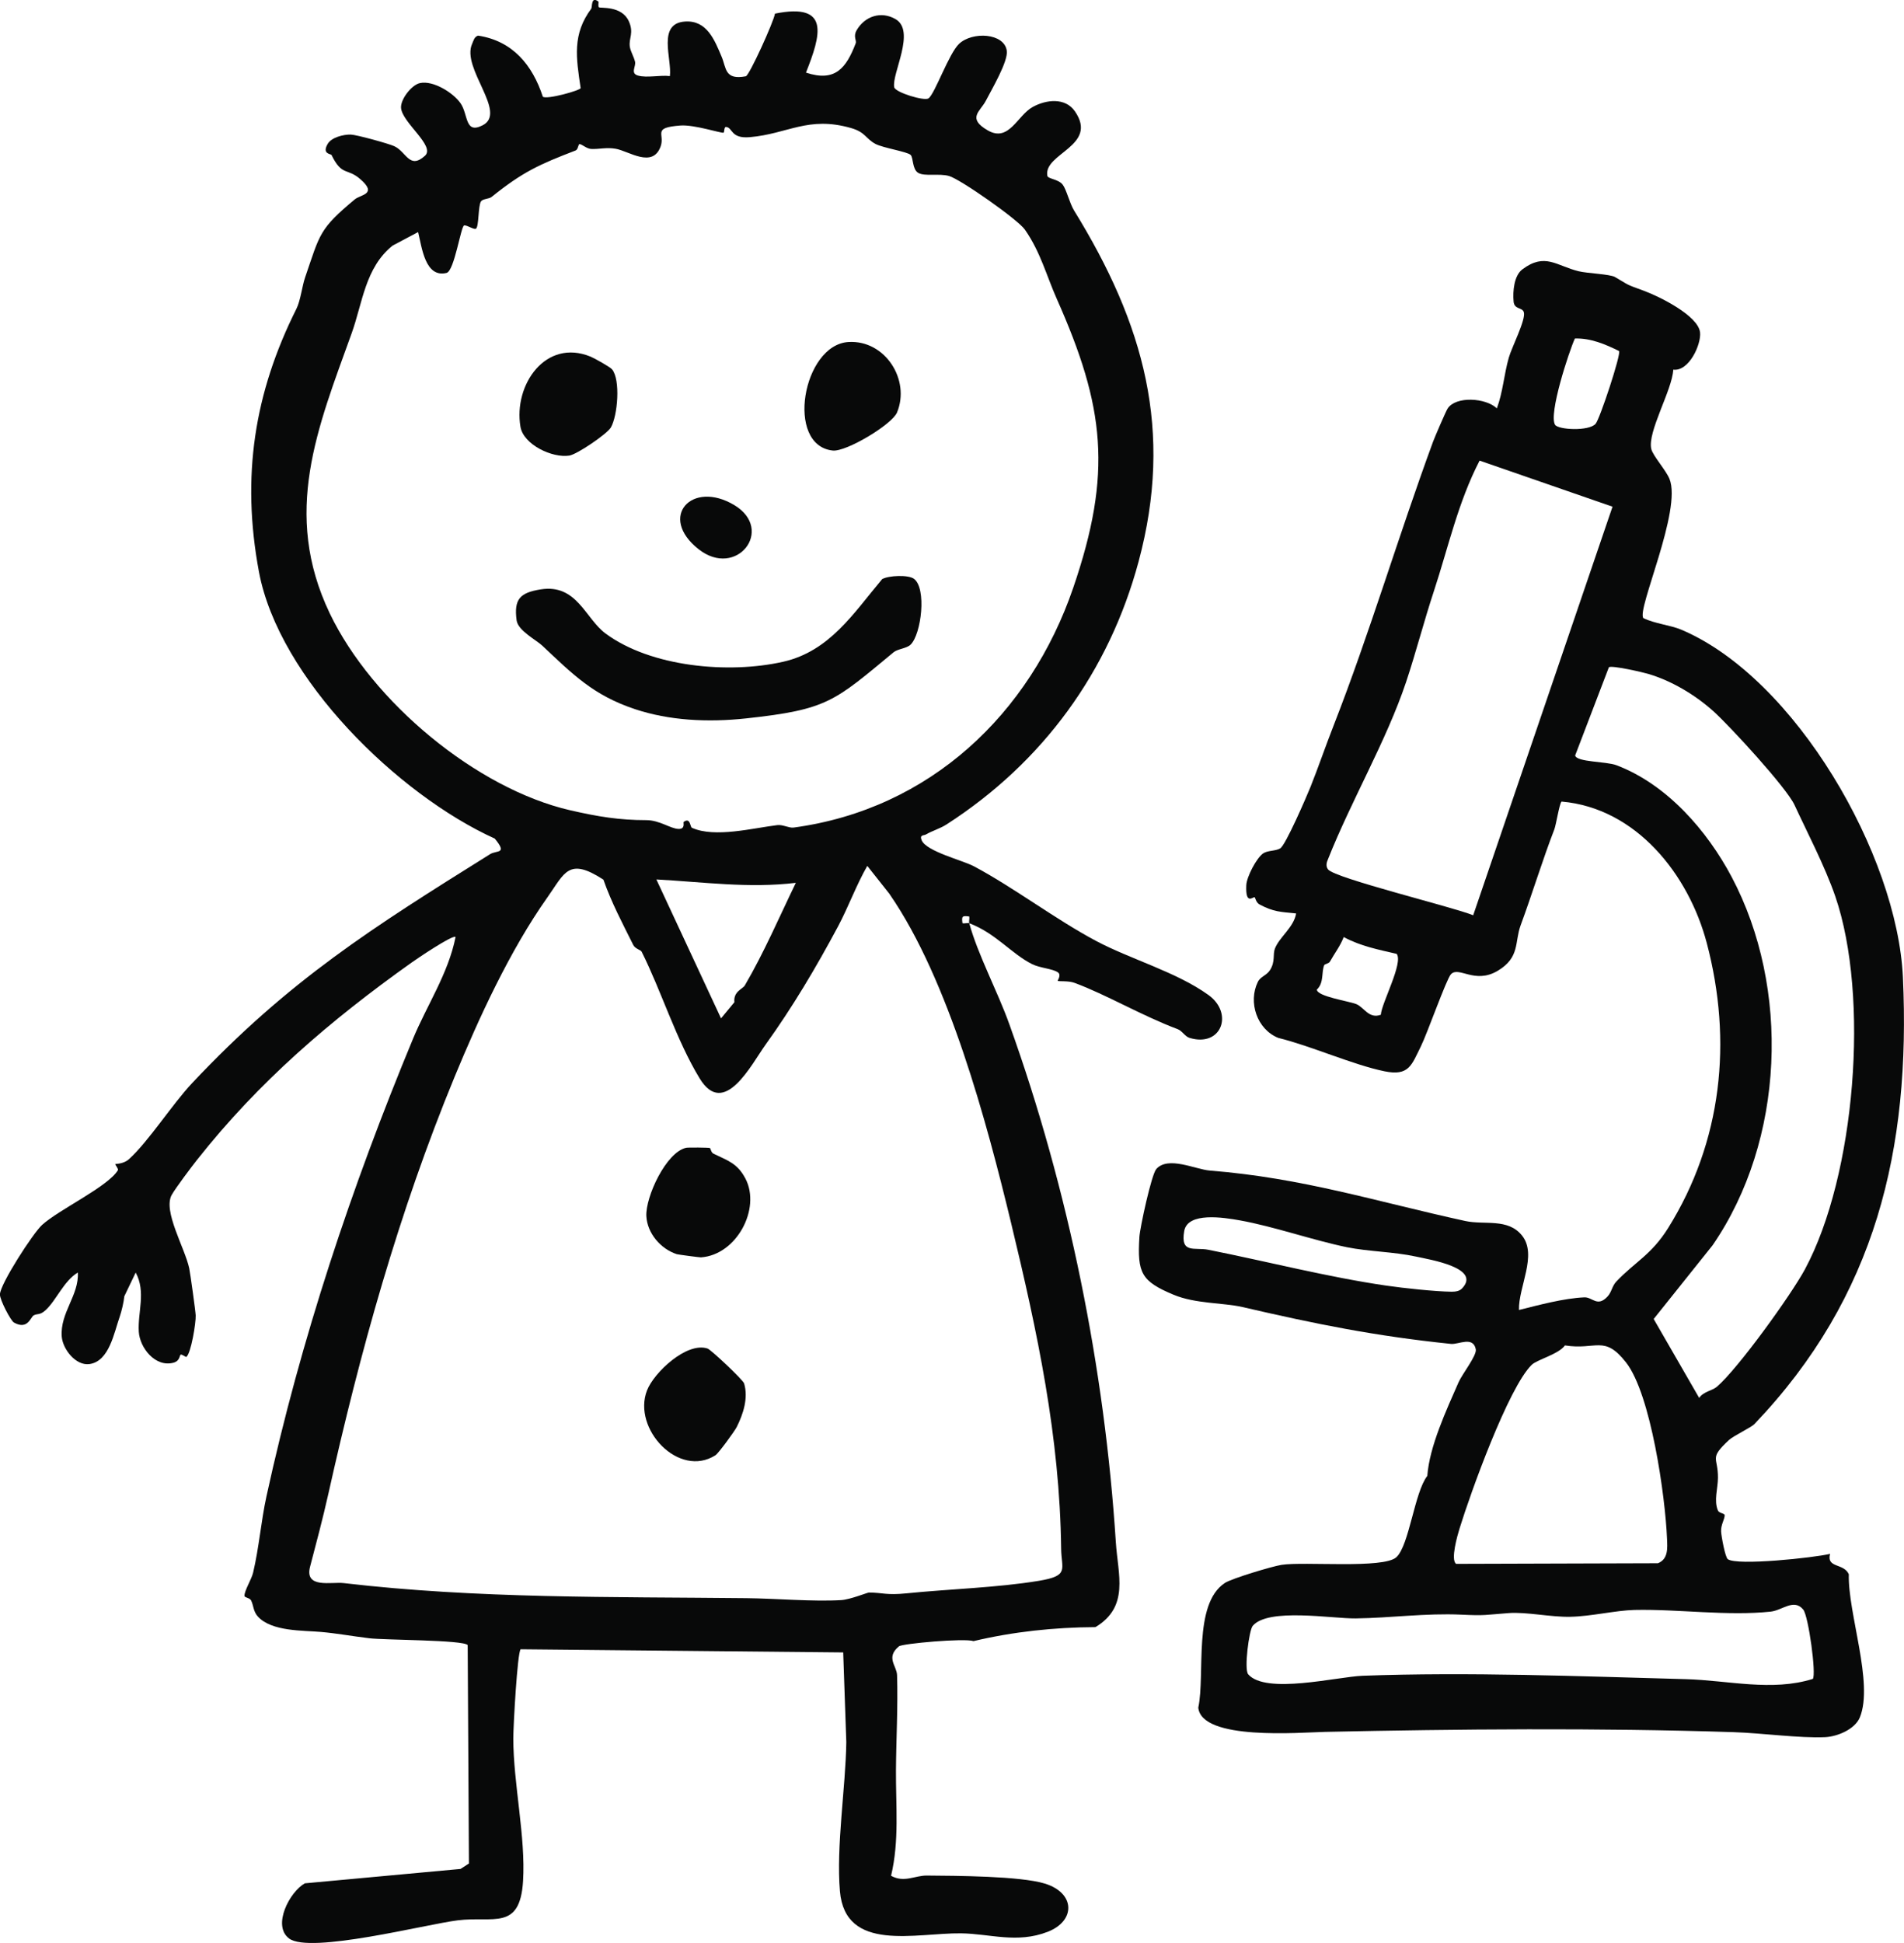
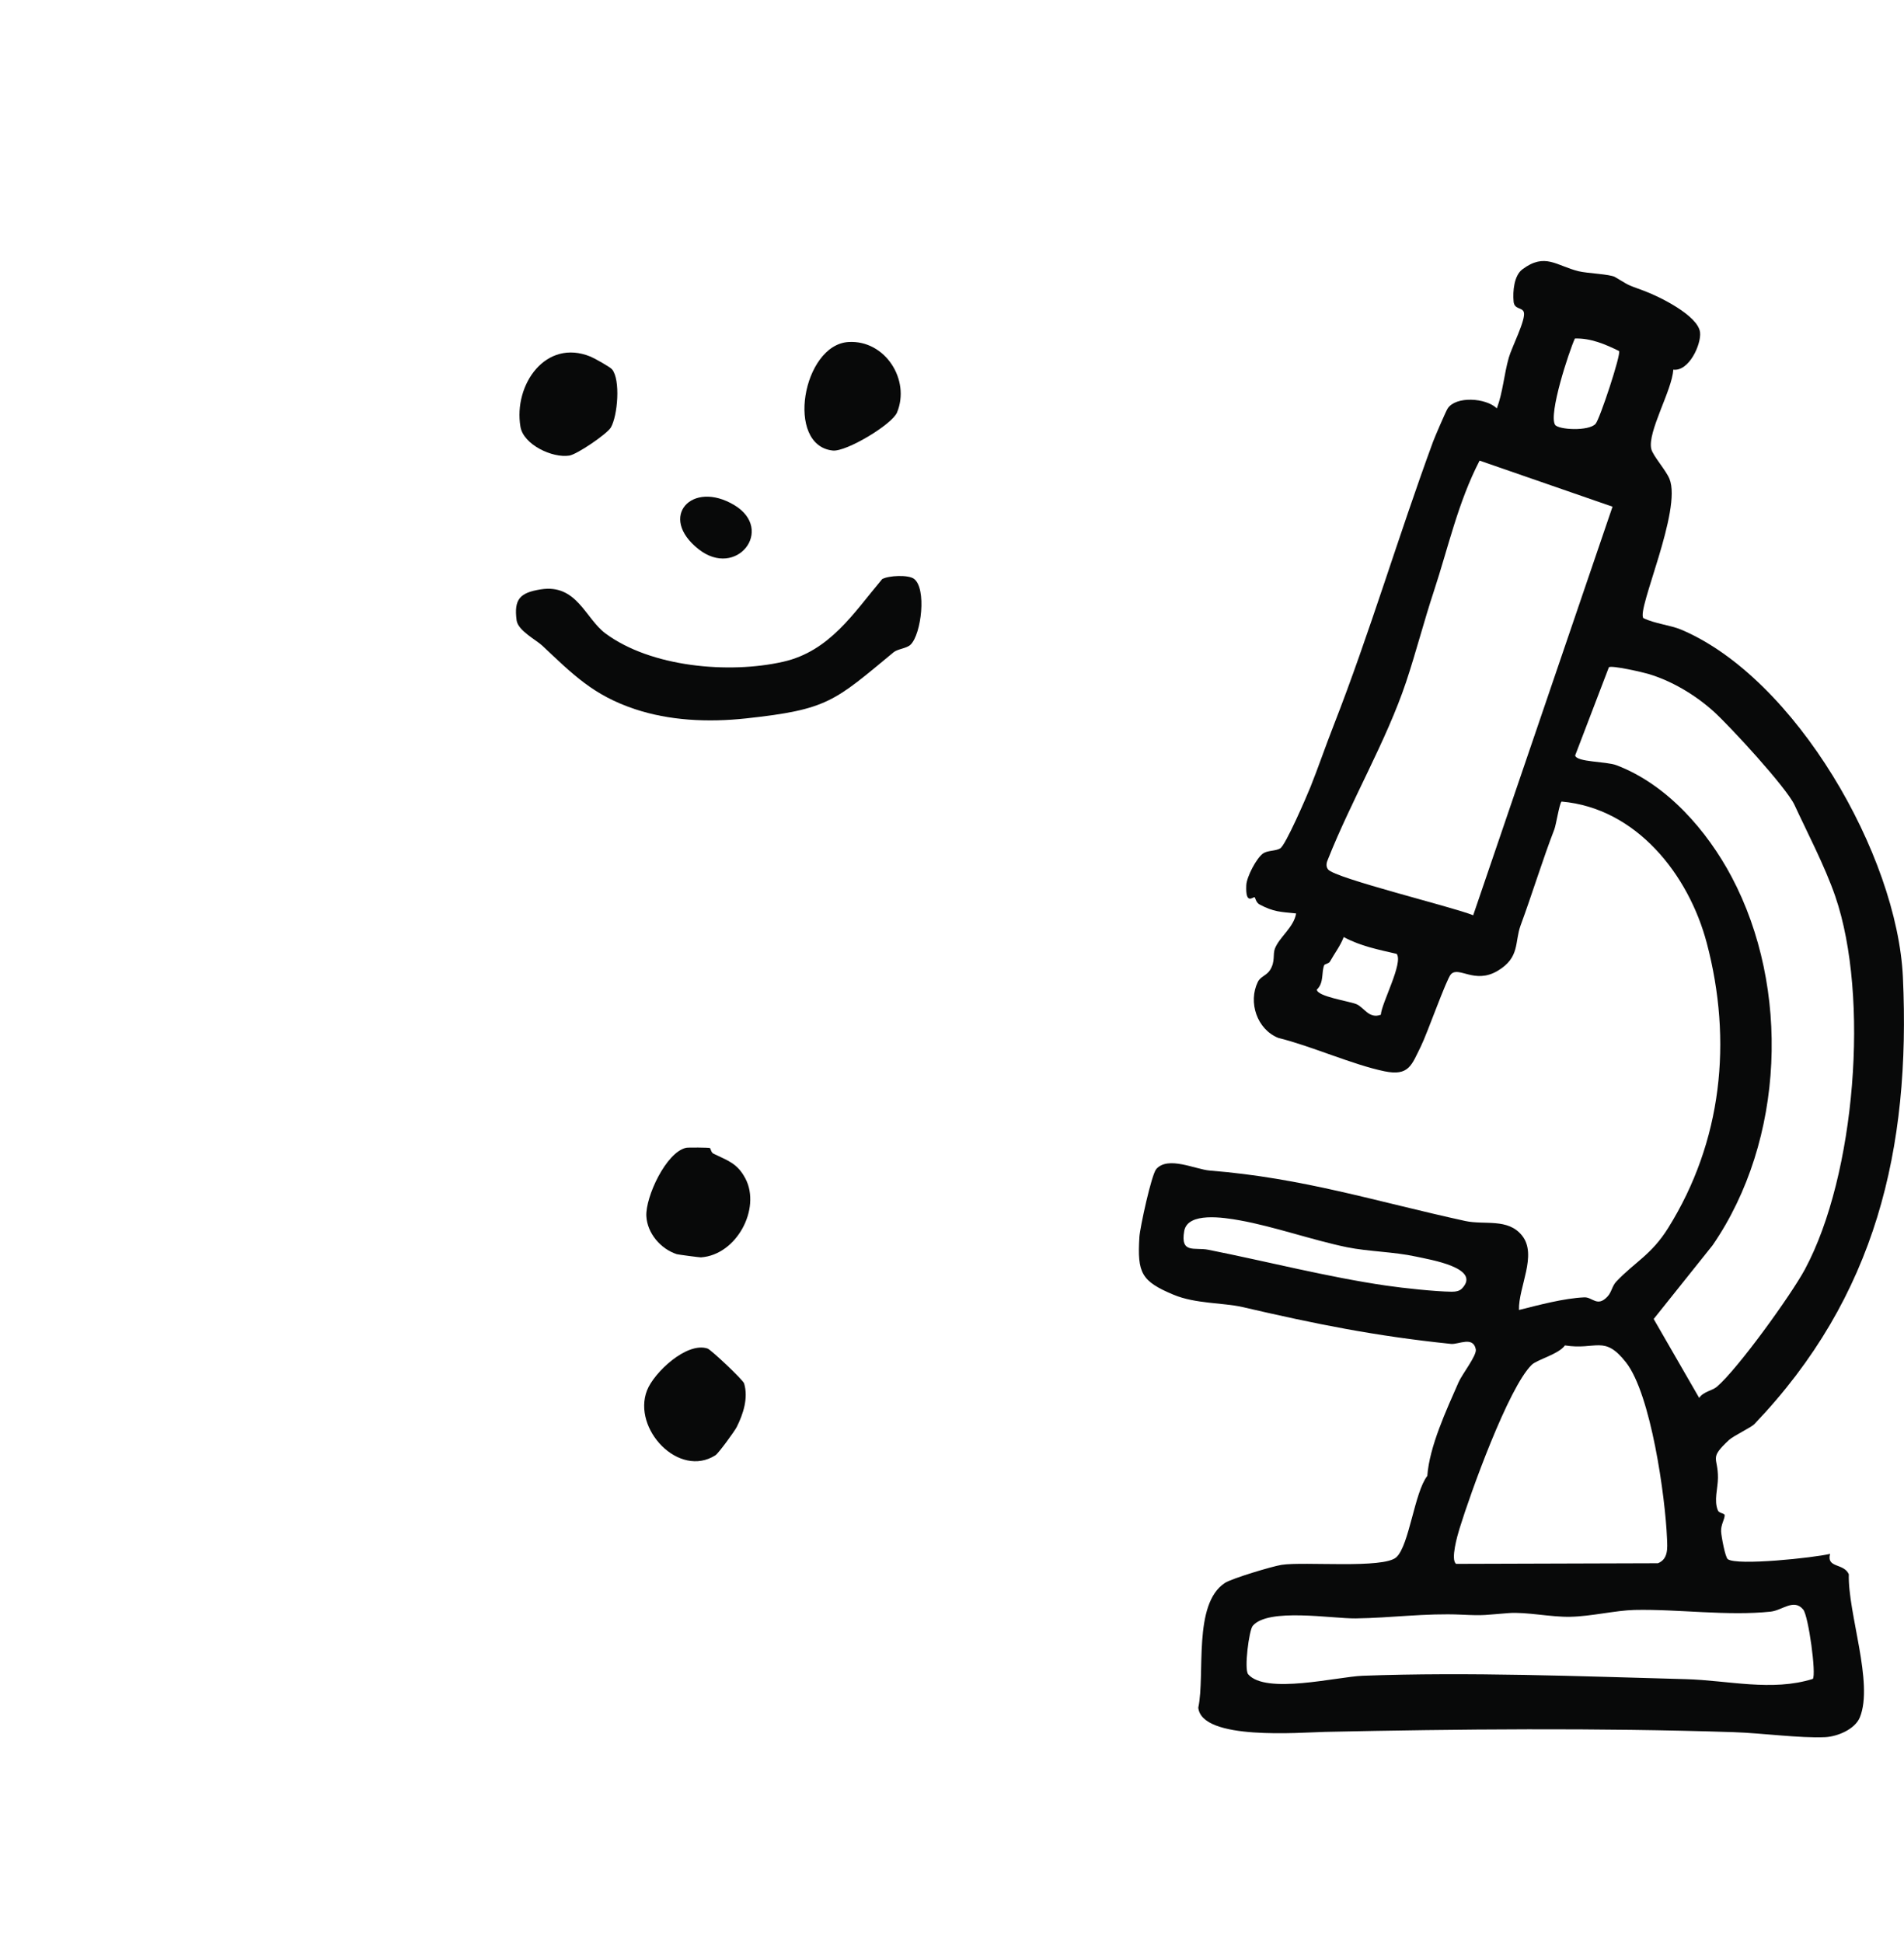
<svg xmlns="http://www.w3.org/2000/svg" width="49" height="50" viewBox="0 0 49 50" fill="none">
  <g clip-path="url(#clip0_2963_375)">
    <path d="M41.562 7.129C41.945 7.349 41.804 7.301 42.301 7.481C42.682 7.62 43.706 8.117 43.752 8.557C43.783 8.86 43.469 9.563 43.062 9.513C43.035 10.039 42.388 11.123 42.497 11.557C42.541 11.732 42.871 12.096 42.964 12.322C43.293 13.123 42.112 15.7 42.293 15.906C42.584 16.049 42.992 16.087 43.264 16.202C46.211 17.448 48.828 22.009 48.972 25.149C49.173 29.559 48.28 33.372 45.148 36.648C45.069 36.731 44.607 36.953 44.501 37.051C43.971 37.544 44.216 37.479 44.212 38.03C44.21 38.302 44.102 38.617 44.212 38.872C44.243 38.942 44.384 38.941 44.385 38.991C44.387 39.094 44.282 39.24 44.293 39.415C44.301 39.539 44.397 40.073 44.466 40.123C44.708 40.296 46.683 40.086 47.098 39.986C46.998 40.359 47.451 40.218 47.58 40.511C47.55 41.503 48.225 43.311 47.864 44.193C47.738 44.501 47.286 44.688 46.969 44.703C46.328 44.733 45.335 44.597 44.618 44.574C41.121 44.46 37.507 44.494 34.097 44.567C33.466 44.581 30.926 44.798 30.838 43.944C31.021 43.085 30.695 41.279 31.522 40.735C31.698 40.619 32.742 40.306 32.98 40.269C33.562 40.177 35.605 40.376 35.936 40.072C36.267 39.769 36.402 38.399 36.732 37.98C36.787 37.224 37.218 36.297 37.539 35.565C37.627 35.364 38.011 34.879 37.98 34.722C37.912 34.374 37.534 34.603 37.342 34.583C35.381 34.38 33.868 34.073 31.973 33.634C31.481 33.521 30.763 33.553 30.203 33.318C29.374 32.971 29.265 32.763 29.323 31.829C29.338 31.59 29.633 30.223 29.758 30.082C30.063 29.741 30.761 30.091 31.131 30.122C33.538 30.314 35.395 30.915 37.709 31.42C38.21 31.529 38.806 31.34 39.17 31.795C39.571 32.296 39.076 33.116 39.091 33.71C39.609 33.581 40.244 33.409 40.773 33.385C40.984 33.376 41.106 33.647 41.37 33.364C41.478 33.248 41.485 33.096 41.596 32.979C42.077 32.472 42.499 32.291 42.929 31.603C44.321 29.372 44.589 26.789 43.925 24.27C43.459 22.503 42.108 20.793 40.188 20.627C40.133 20.668 40.047 21.224 40.001 21.343C39.7 22.121 39.431 23.006 39.133 23.814C38.975 24.243 39.122 24.638 38.542 24.983C37.949 25.335 37.542 24.853 37.339 25.072C37.225 25.193 36.728 26.601 36.568 26.923C36.327 27.406 36.264 27.697 35.632 27.568C34.821 27.402 33.737 26.914 32.898 26.709C32.348 26.489 32.117 25.791 32.37 25.269C32.439 25.127 32.595 25.104 32.684 24.964C32.827 24.737 32.749 24.563 32.812 24.405C32.93 24.11 33.297 23.862 33.356 23.506C32.956 23.465 32.776 23.468 32.412 23.273C32.324 23.226 32.304 23.097 32.289 23.09C32.247 23.07 32.049 23.305 32.074 22.777C32.085 22.558 32.339 22.077 32.507 21.961C32.622 21.881 32.822 21.904 32.946 21.832C33.084 21.753 33.619 20.514 33.725 20.252C33.931 19.737 34.1 19.235 34.322 18.667C35.248 16.299 35.983 13.806 36.882 11.361C36.931 11.231 37.206 10.59 37.256 10.512C37.467 10.187 38.241 10.236 38.522 10.509C38.68 10.082 38.705 9.64 38.83 9.201C38.907 8.931 39.274 8.223 39.216 8.033C39.177 7.904 38.971 7.969 38.953 7.76C38.929 7.497 38.963 7.093 39.179 6.931C39.76 6.495 40.054 6.838 40.622 6.979C40.849 7.036 41.43 7.052 41.566 7.13L41.562 7.129ZM41.667 9.033C41.313 8.859 40.939 8.698 40.53 8.711C40.372 9.061 39.85 10.658 40.02 10.931C40.101 11.06 40.891 11.103 41.064 10.905C41.171 10.784 41.724 9.113 41.667 9.033ZM41.497 13.038L38.078 11.853C37.523 12.924 37.271 14.091 36.9 15.217C36.644 15.992 36.442 16.784 36.184 17.557C35.681 19.058 34.769 20.614 34.179 22.104C34.139 22.191 34.113 22.291 34.179 22.374C34.36 22.603 37.404 23.342 37.913 23.553L41.499 13.038H41.497ZM42.428 17.344C42.274 17.298 41.475 17.115 41.405 17.171L40.537 19.441C40.579 19.616 41.332 19.59 41.601 19.692C42.898 20.184 43.932 21.373 44.564 22.565C46.077 25.419 45.935 29.339 44.074 32.045L42.558 33.942L43.729 35.973C43.835 35.81 44.064 35.788 44.184 35.686C44.726 35.223 46.095 33.323 46.449 32.666C47.752 30.243 48.116 25.643 47.232 23.067C46.965 22.288 46.481 21.364 46.183 20.716C45.978 20.271 44.519 18.683 44.092 18.3C43.6 17.859 42.993 17.512 42.428 17.345L42.428 17.344ZM35.536 26.113C35.557 25.806 36.12 24.777 35.944 24.546C35.472 24.436 35.013 24.348 34.581 24.113C34.495 24.34 34.344 24.534 34.226 24.746C34.197 24.797 34.093 24.807 34.08 24.835C34.002 25.014 34.08 25.289 33.889 25.466C33.9 25.645 34.714 25.761 34.905 25.839C35.107 25.921 35.227 26.226 35.536 26.113L35.536 26.113ZM37.62 33.162C38.142 32.627 36.795 32.414 36.437 32.335C35.874 32.212 35.207 32.206 34.663 32.095C33.785 31.914 32.769 31.557 31.903 31.403C31.499 31.331 30.563 31.18 30.476 31.679C30.373 32.273 30.744 32.091 31.094 32.16C32.589 32.457 34.184 32.867 35.683 33.084C36.114 33.147 36.932 33.235 37.355 33.24C37.446 33.24 37.553 33.23 37.62 33.161L37.62 33.162ZM37.474 40.243L42.668 40.227C42.935 40.119 42.912 39.843 42.901 39.592C42.857 38.513 42.487 35.875 41.845 35.058C41.282 34.341 41.084 34.749 40.274 34.622C40.108 34.853 39.552 34.987 39.416 35.124C38.815 35.718 37.844 38.416 37.561 39.337C37.509 39.504 37.325 40.142 37.474 40.243ZM46.653 43.204C46.748 43.096 46.542 41.585 46.407 41.42C46.167 41.127 45.868 41.44 45.571 41.472C44.463 41.591 43.189 41.404 42.065 41.429C41.573 41.441 40.954 41.594 40.413 41.605C39.917 41.617 39.282 41.475 38.823 41.51C38.205 41.556 38.232 41.58 37.605 41.55C36.694 41.508 35.793 41.635 34.89 41.647C34.286 41.655 32.632 41.367 32.238 41.84C32.145 41.952 32.013 42.956 32.122 43.084C32.574 43.611 34.413 43.148 35.065 43.123C37.797 43.022 40.652 43.136 43.385 43.21C44.472 43.24 45.598 43.534 46.653 43.204Z" fill="#080909" />
-     <path d="M24.946 23.764C25.166 24.569 25.671 25.505 25.976 26.358C27.509 30.628 28.43 35.234 28.716 39.682C28.77 40.524 29.071 41.341 28.192 41.871C27.132 41.877 26.085 41.987 25.054 42.231C24.822 42.151 23.221 42.294 23.135 42.365C22.788 42.652 23.078 42.867 23.086 43.104C23.112 43.906 23.062 44.79 23.058 45.554C23.052 46.462 23.147 47.37 22.932 48.27C23.27 48.457 23.545 48.261 23.852 48.264C24.595 48.27 26.256 48.275 26.891 48.471C27.678 48.715 27.685 49.432 26.962 49.712C26.17 50.019 25.477 49.76 24.731 49.751C23.572 49.736 21.753 50.255 21.616 48.668C21.516 47.519 21.763 45.994 21.78 44.83L21.7 42.522L13.399 42.441C13.315 42.519 13.21 44.405 13.21 44.735C13.21 45.894 13.532 47.274 13.461 48.409C13.38 49.694 12.695 49.302 11.78 49.416C10.956 49.519 7.974 50.287 7.439 49.883C7 49.551 7.452 48.686 7.845 48.464L11.852 48.094L12.068 47.954L12.036 42.334C11.935 42.198 9.888 42.206 9.499 42.157C9.054 42.103 8.676 42.032 8.26 41.995C7.789 41.954 6.999 41.986 6.641 41.604C6.515 41.469 6.529 41.321 6.463 41.186C6.429 41.115 6.294 41.115 6.292 41.067C6.287 40.933 6.472 40.646 6.514 40.469C6.667 39.823 6.718 39.145 6.858 38.503C7.739 34.467 9.049 30.538 10.63 26.728C10.99 25.861 11.537 25.052 11.724 24.112C11.658 24.042 10.717 24.681 10.591 24.771C8.507 26.253 6.662 27.831 5.07 29.848C4.925 30.031 4.516 30.574 4.419 30.749C4.188 31.163 4.759 32.115 4.87 32.639C4.897 32.767 5.032 33.741 5.036 33.85C5.044 34.039 4.918 34.817 4.797 34.917C4.782 34.929 4.678 34.842 4.649 34.86C4.618 34.88 4.632 35.022 4.464 35.067C3.994 35.192 3.598 34.681 3.572 34.272C3.541 33.761 3.762 33.249 3.492 32.747L3.199 33.358C3.187 33.499 3.128 33.748 3.083 33.876C2.934 34.296 2.813 35.03 2.303 35.102C1.948 35.151 1.614 34.715 1.589 34.395C1.543 33.781 2.037 33.331 2.003 32.746C1.643 32.961 1.448 33.462 1.174 33.714C1.025 33.851 0.961 33.796 0.865 33.85C0.788 33.894 0.713 34.233 0.359 34.033C0.275 33.986 -0.005 33.449 -0.002 33.309C0.005 33.041 0.846 31.739 1.082 31.522C1.517 31.125 2.779 30.538 3.035 30.112C3.054 30.08 2.958 29.966 2.966 29.958C2.98 29.945 3.175 29.959 3.32 29.828C3.819 29.378 4.43 28.419 4.945 27.871C7.441 25.217 9.596 23.866 12.61 21.982C12.785 21.872 13.069 21.988 12.732 21.579C10.247 20.453 7.178 17.461 6.664 14.715C6.205 12.257 6.547 10.106 7.627 7.95C7.735 7.734 7.776 7.358 7.852 7.139C8.238 6.016 8.208 5.9 9.129 5.132C9.284 5.003 9.72 5.002 9.276 4.613C8.929 4.309 8.805 4.547 8.531 3.987C8.518 3.96 8.275 3.965 8.436 3.699C8.535 3.534 8.84 3.458 9.028 3.463C9.177 3.468 9.996 3.693 10.147 3.762C10.458 3.905 10.537 4.371 10.937 4.008C11.211 3.758 10.355 3.162 10.321 2.779C10.302 2.56 10.592 2.183 10.808 2.138C11.149 2.064 11.665 2.387 11.852 2.657C12.055 2.947 11.957 3.464 12.423 3.223C13.064 2.893 11.864 1.755 12.151 1.126C12.188 1.045 12.203 0.949 12.303 0.917C13.193 1.051 13.703 1.674 13.97 2.489C14.071 2.569 14.938 2.326 14.943 2.267C14.826 1.478 14.726 0.883 15.216 0.223C15.245 0.182 15.207 -0.111 15.4 0.041C15.414 0.052 15.382 0.159 15.415 0.188C15.448 0.218 15.998 0.139 16.182 0.545C16.32 0.848 16.179 0.98 16.208 1.196C16.224 1.319 16.309 1.449 16.343 1.588C16.372 1.711 16.214 1.887 16.42 1.945C16.652 2.01 16.99 1.927 17.24 1.958C17.295 1.511 16.905 0.599 17.633 0.554C18.193 0.519 18.391 1.032 18.572 1.461C18.694 1.75 18.645 2.067 19.194 1.963C19.282 1.947 19.912 0.561 19.944 0.351C21.38 0.06 21.122 0.908 20.742 1.869C21.496 2.118 21.777 1.753 22.023 1.111C22.049 1.041 21.951 0.942 22.046 0.778C22.255 0.419 22.671 0.276 23.045 0.491C23.579 0.797 22.944 1.897 23.013 2.245C23.039 2.378 23.789 2.608 23.896 2.531C24.058 2.416 24.419 1.376 24.682 1.128C25.024 0.805 25.847 0.848 25.91 1.307C25.948 1.582 25.517 2.309 25.369 2.596C25.228 2.867 24.877 3.043 25.422 3.356C25.966 3.669 26.18 2.972 26.577 2.753C26.918 2.564 27.414 2.5 27.665 2.867C28.275 3.757 26.854 3.944 26.953 4.521C26.967 4.608 27.232 4.604 27.348 4.751C27.444 4.873 27.525 5.227 27.642 5.418C29.442 8.337 30.208 11.081 29.302 14.451C28.542 17.276 26.843 19.616 24.36 21.215C24.195 21.322 23.991 21.379 23.83 21.473C23.777 21.505 23.658 21.475 23.719 21.622C23.838 21.91 24.775 22.139 25.061 22.291C26.078 22.831 27.17 23.662 28.209 24.214C29.095 24.685 30.282 25.014 31.102 25.606C31.755 26.078 31.434 26.959 30.61 26.707C30.497 26.672 30.422 26.527 30.309 26.484C29.373 26.132 28.473 25.595 27.652 25.292C27.496 25.234 27.255 25.261 27.22 25.241C27.21 25.236 27.321 25.092 27.228 25.024C27.094 24.926 26.765 24.913 26.559 24.809C26.03 24.544 25.62 24.011 24.944 23.758C24.931 23.712 24.955 23.64 24.944 23.584C24.761 23.56 24.745 23.576 24.77 23.758C24.823 23.771 24.904 23.743 24.945 23.758L24.946 23.764ZM18.623 3.414C18.571 3.438 17.869 3.202 17.509 3.23C16.771 3.287 17.118 3.44 17.002 3.767C16.796 4.341 16.18 3.886 15.844 3.828C15.601 3.786 15.422 3.843 15.214 3.833C15.097 3.827 14.986 3.717 14.917 3.708C14.879 3.702 14.883 3.846 14.812 3.873C13.876 4.232 13.449 4.426 12.654 5.066C12.583 5.124 12.428 5.112 12.379 5.182C12.302 5.292 12.328 5.833 12.249 5.885C12.2 5.918 12.016 5.789 11.946 5.8C11.861 5.813 11.695 6.973 11.492 7.023C10.941 7.157 10.858 6.368 10.76 5.972L10.104 6.32C9.397 6.887 9.332 7.794 9.048 8.582C8.173 11.012 7.253 13.201 8.486 15.783C9.577 18.064 12.269 20.298 14.675 20.851C15.388 21.015 15.941 21.105 16.632 21.105C16.978 21.105 17.252 21.325 17.462 21.331C17.648 21.336 17.575 21.166 17.594 21.151C17.77 21.023 17.756 21.279 17.807 21.302C18.396 21.567 19.376 21.309 20.003 21.233C20.147 21.215 20.305 21.312 20.425 21.296C23.934 20.822 26.509 18.367 27.618 15.131C28.634 12.167 28.43 10.469 27.198 7.694C26.932 7.097 26.778 6.484 26.376 5.909C26.195 5.649 24.719 4.614 24.424 4.529C24.168 4.456 23.796 4.547 23.63 4.448C23.475 4.355 23.507 4.058 23.436 3.987C23.35 3.903 22.722 3.806 22.531 3.704C22.272 3.565 22.277 3.402 21.899 3.294C20.796 2.978 20.276 3.446 19.294 3.53C18.794 3.572 18.861 3.279 18.684 3.267C18.63 3.264 18.645 3.402 18.622 3.414H18.623ZM22.898 23.012L22.32 22.282C22.034 22.78 21.835 23.337 21.566 23.842C21.001 24.899 20.391 25.925 19.707 26.875C19.34 27.383 18.639 28.79 18.006 27.751C17.403 26.761 17.017 25.495 16.512 24.489C16.489 24.443 16.349 24.419 16.297 24.317C16.023 23.768 15.732 23.217 15.529 22.636C14.629 22.051 14.534 22.462 14.089 23.09C13.121 24.458 12.321 26.203 11.699 27.711C10.259 31.203 9.265 34.788 8.45 38.443C8.312 39.06 8.131 39.743 7.98 40.316C7.83 40.888 8.535 40.701 8.844 40.738C12.281 41.141 15.748 41.089 19.208 41.126C19.973 41.134 20.917 41.219 21.648 41.176C21.881 41.162 22.322 40.981 22.363 40.981C22.727 40.984 22.809 41.054 23.326 41.002C24.444 40.889 25.661 40.857 26.733 40.68C27.529 40.548 27.316 40.389 27.309 39.853C27.273 36.967 26.702 34.296 26.019 31.464C25.396 28.884 24.418 25.218 22.898 23.015V23.012ZM20.481 22.718C19.274 22.864 18.094 22.696 16.892 22.631L18.556 26.206L18.9 25.79C18.869 25.513 19.115 25.45 19.167 25.36C19.66 24.519 20.056 23.595 20.481 22.718Z" fill="#080909" />
    <path d="M18.268 29.542C18.291 29.552 18.297 29.656 18.361 29.687C18.715 29.863 18.973 29.925 19.185 30.331C19.587 31.101 18.959 32.293 18.038 32.356C18.006 32.358 17.448 32.284 17.418 32.274C17.003 32.14 16.657 31.736 16.634 31.295C16.61 30.804 17.139 29.651 17.659 29.536C17.707 29.525 18.24 29.529 18.268 29.542Z" fill="#080909" />
    <path d="M18.957 36.726C18.906 36.828 18.492 37.397 18.414 37.447C17.472 38.051 16.267 36.768 16.651 35.78C16.828 35.323 17.67 34.524 18.209 34.702C18.297 34.731 19.122 35.507 19.15 35.6C19.263 35.978 19.126 36.392 18.957 36.727V36.726Z" fill="#080909" />
-     <path d="M23.519 14.893C23.852 15.136 23.712 16.317 23.435 16.588C23.336 16.687 23.101 16.698 22.998 16.784C21.468 18.05 21.307 18.258 19.209 18.486C18.2 18.596 17.212 18.538 16.345 18.25C15.268 17.892 14.749 17.36 13.956 16.615C13.799 16.467 13.33 16.228 13.295 15.963C13.223 15.421 13.379 15.252 13.913 15.167C14.846 15.019 15.059 15.913 15.584 16.302C16.75 17.165 18.75 17.347 20.155 17.029C21.353 16.758 21.968 15.776 22.703 14.902C22.872 14.808 23.375 14.787 23.52 14.894L23.519 14.893Z" fill="#080909" />
+     <path d="M23.519 14.893C23.852 15.136 23.712 16.317 23.435 16.588C23.336 16.687 23.101 16.698 22.998 16.784C21.468 18.05 21.307 18.258 19.209 18.486C18.2 18.596 17.212 18.538 16.345 18.25C15.268 17.892 14.749 17.36 13.956 16.615C13.799 16.467 13.33 16.228 13.295 15.963C13.223 15.421 13.379 15.252 13.913 15.167C14.846 15.019 15.059 15.913 15.584 16.302C16.75 17.165 18.75 17.347 20.155 17.029C21.353 16.758 21.968 15.776 22.703 14.902C22.872 14.808 23.375 14.787 23.52 14.894L23.519 14.893" fill="#080909" />
    <path d="M15.721 11C15.626 11.165 14.851 11.693 14.651 11.724C14.217 11.792 13.472 11.444 13.394 10.982C13.211 9.904 14.043 8.703 15.198 9.177C15.298 9.218 15.704 9.445 15.752 9.505C15.973 9.777 15.896 10.696 15.721 11Z" fill="#080909" />
    <path d="M21.836 8.801C22.776 8.744 23.435 9.773 23.085 10.615C22.957 10.923 21.78 11.63 21.432 11.594C20.202 11.464 20.657 8.872 21.836 8.801Z" fill="#080909" />
    <path d="M17.977 14.132C16.925 13.301 17.808 12.342 18.899 12.999C19.945 13.63 18.956 14.903 17.977 14.132Z" fill="#080909" />
  </g>
  <defs>
    <clipPath id="clip0_2963_375">
      <rect width="49" height="50" fill="white" />
    </clipPath>
  </defs>
</svg>